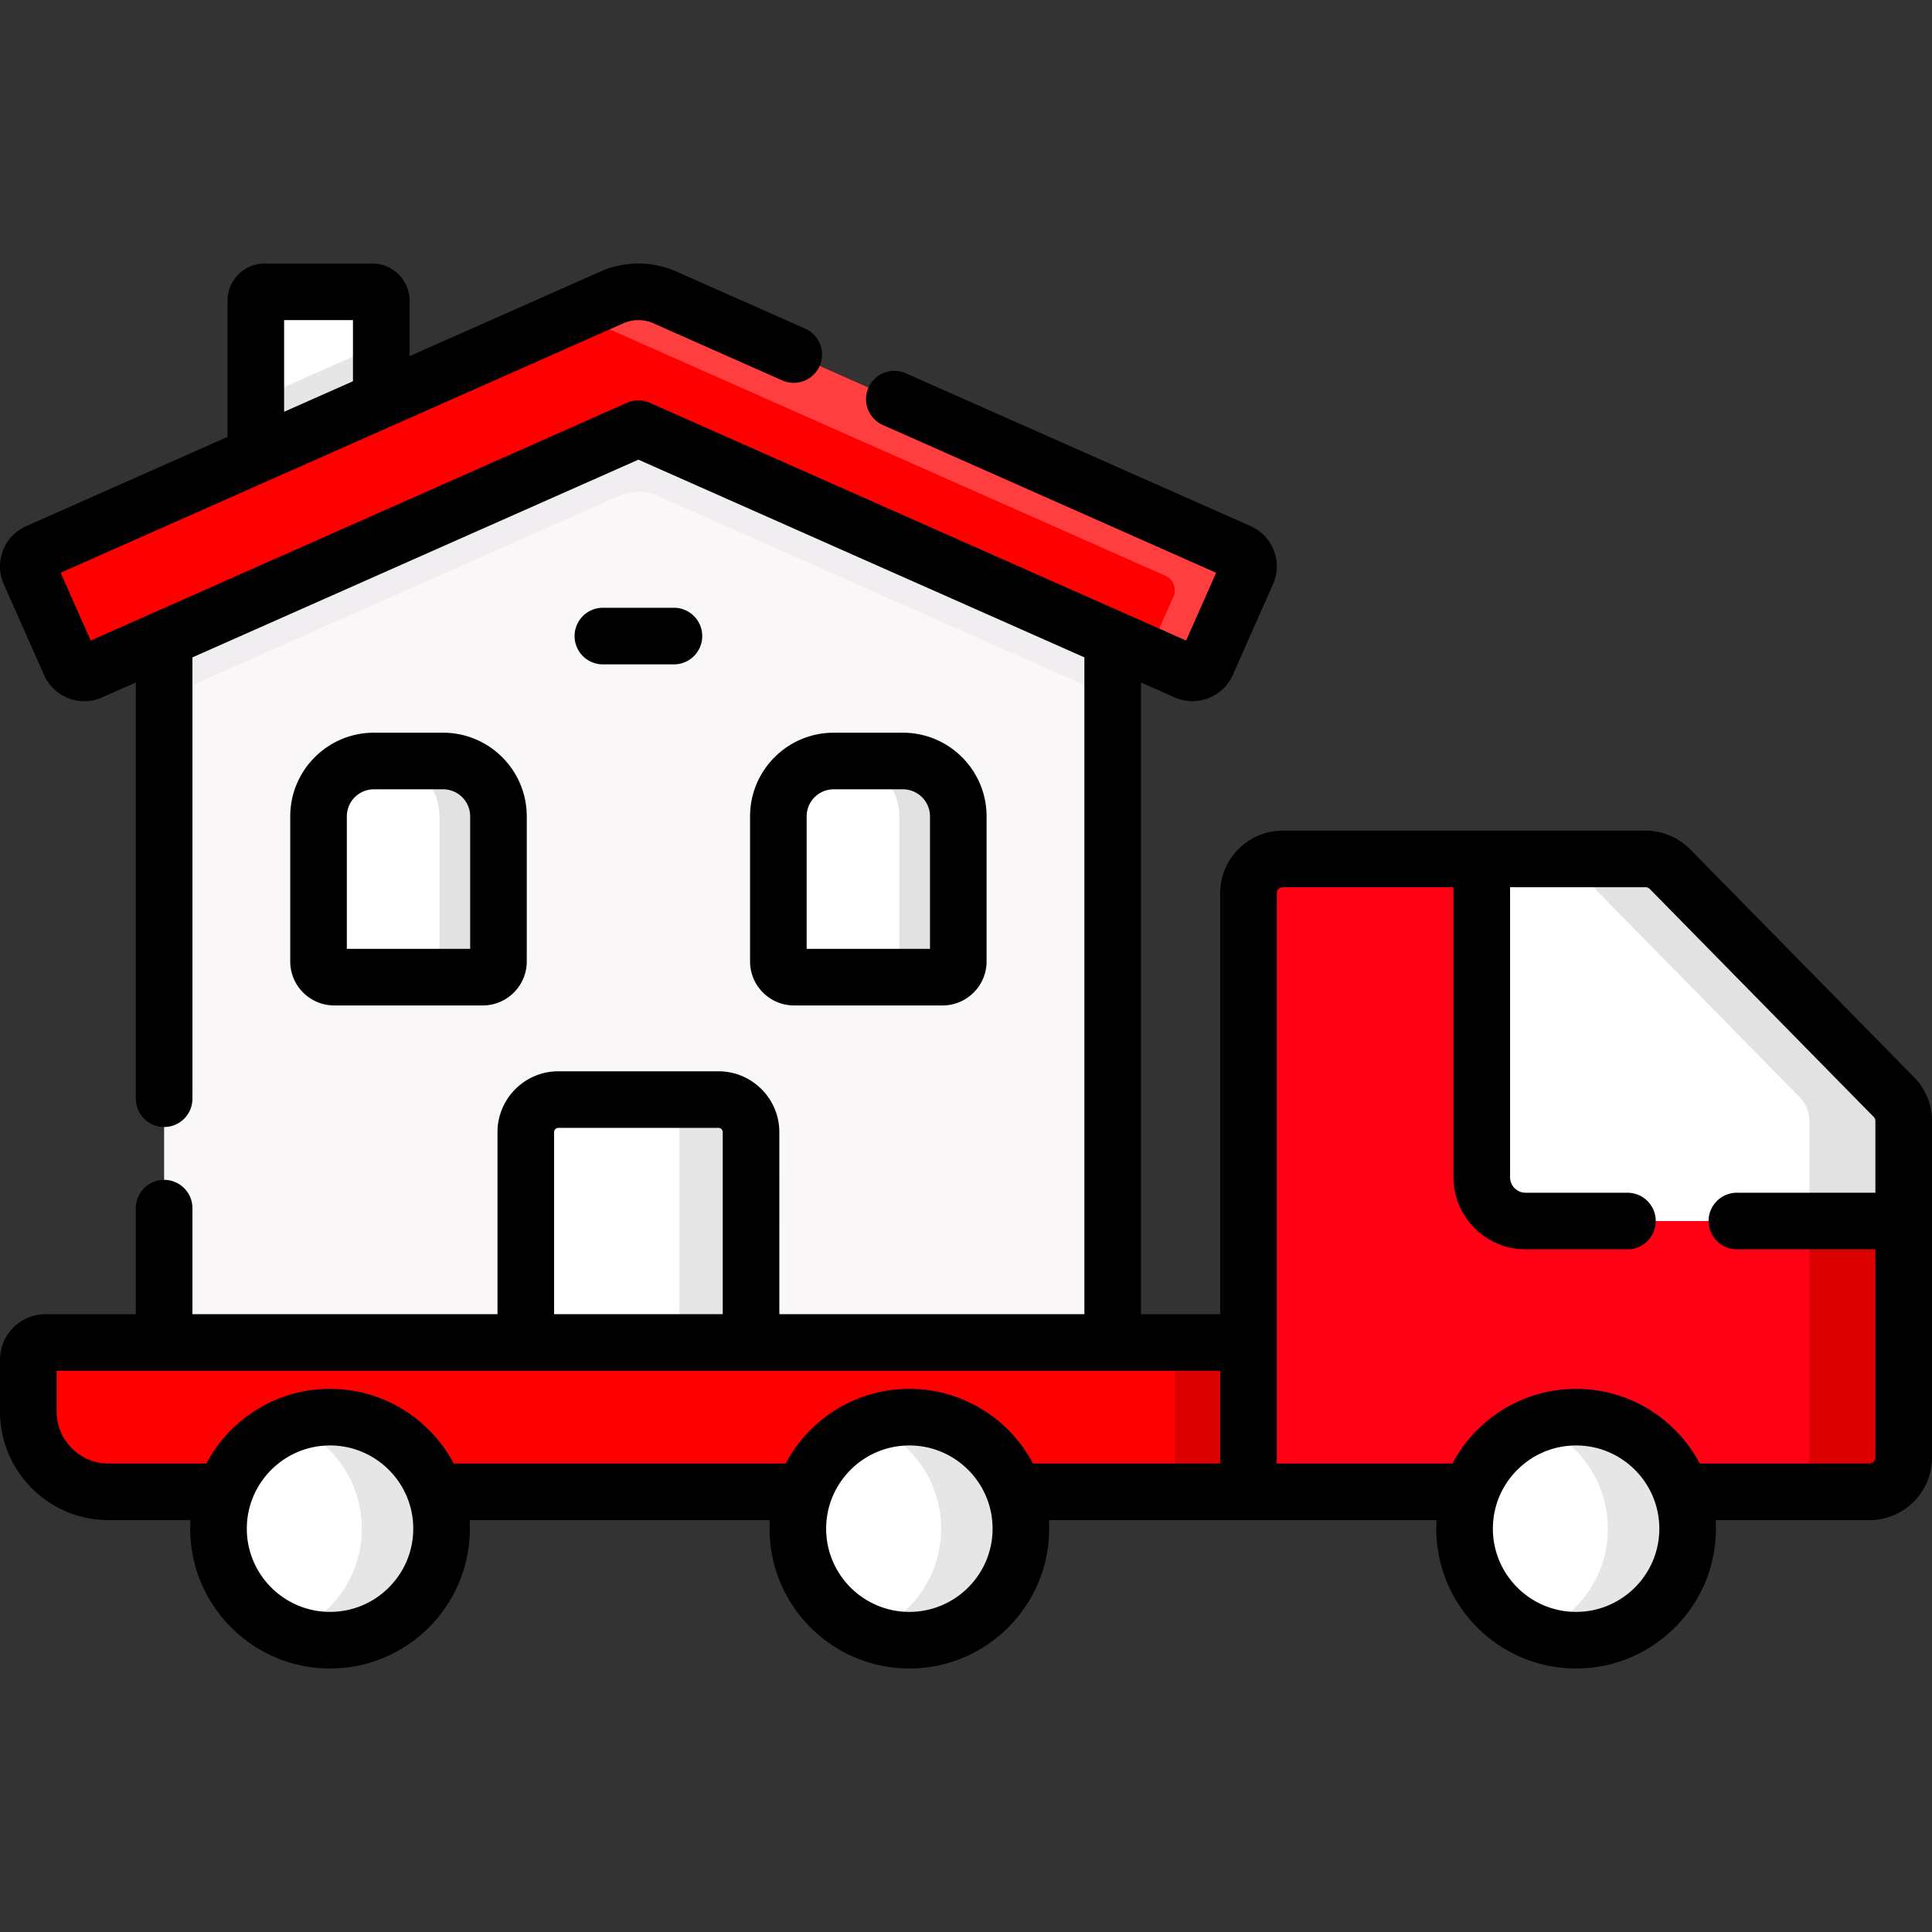
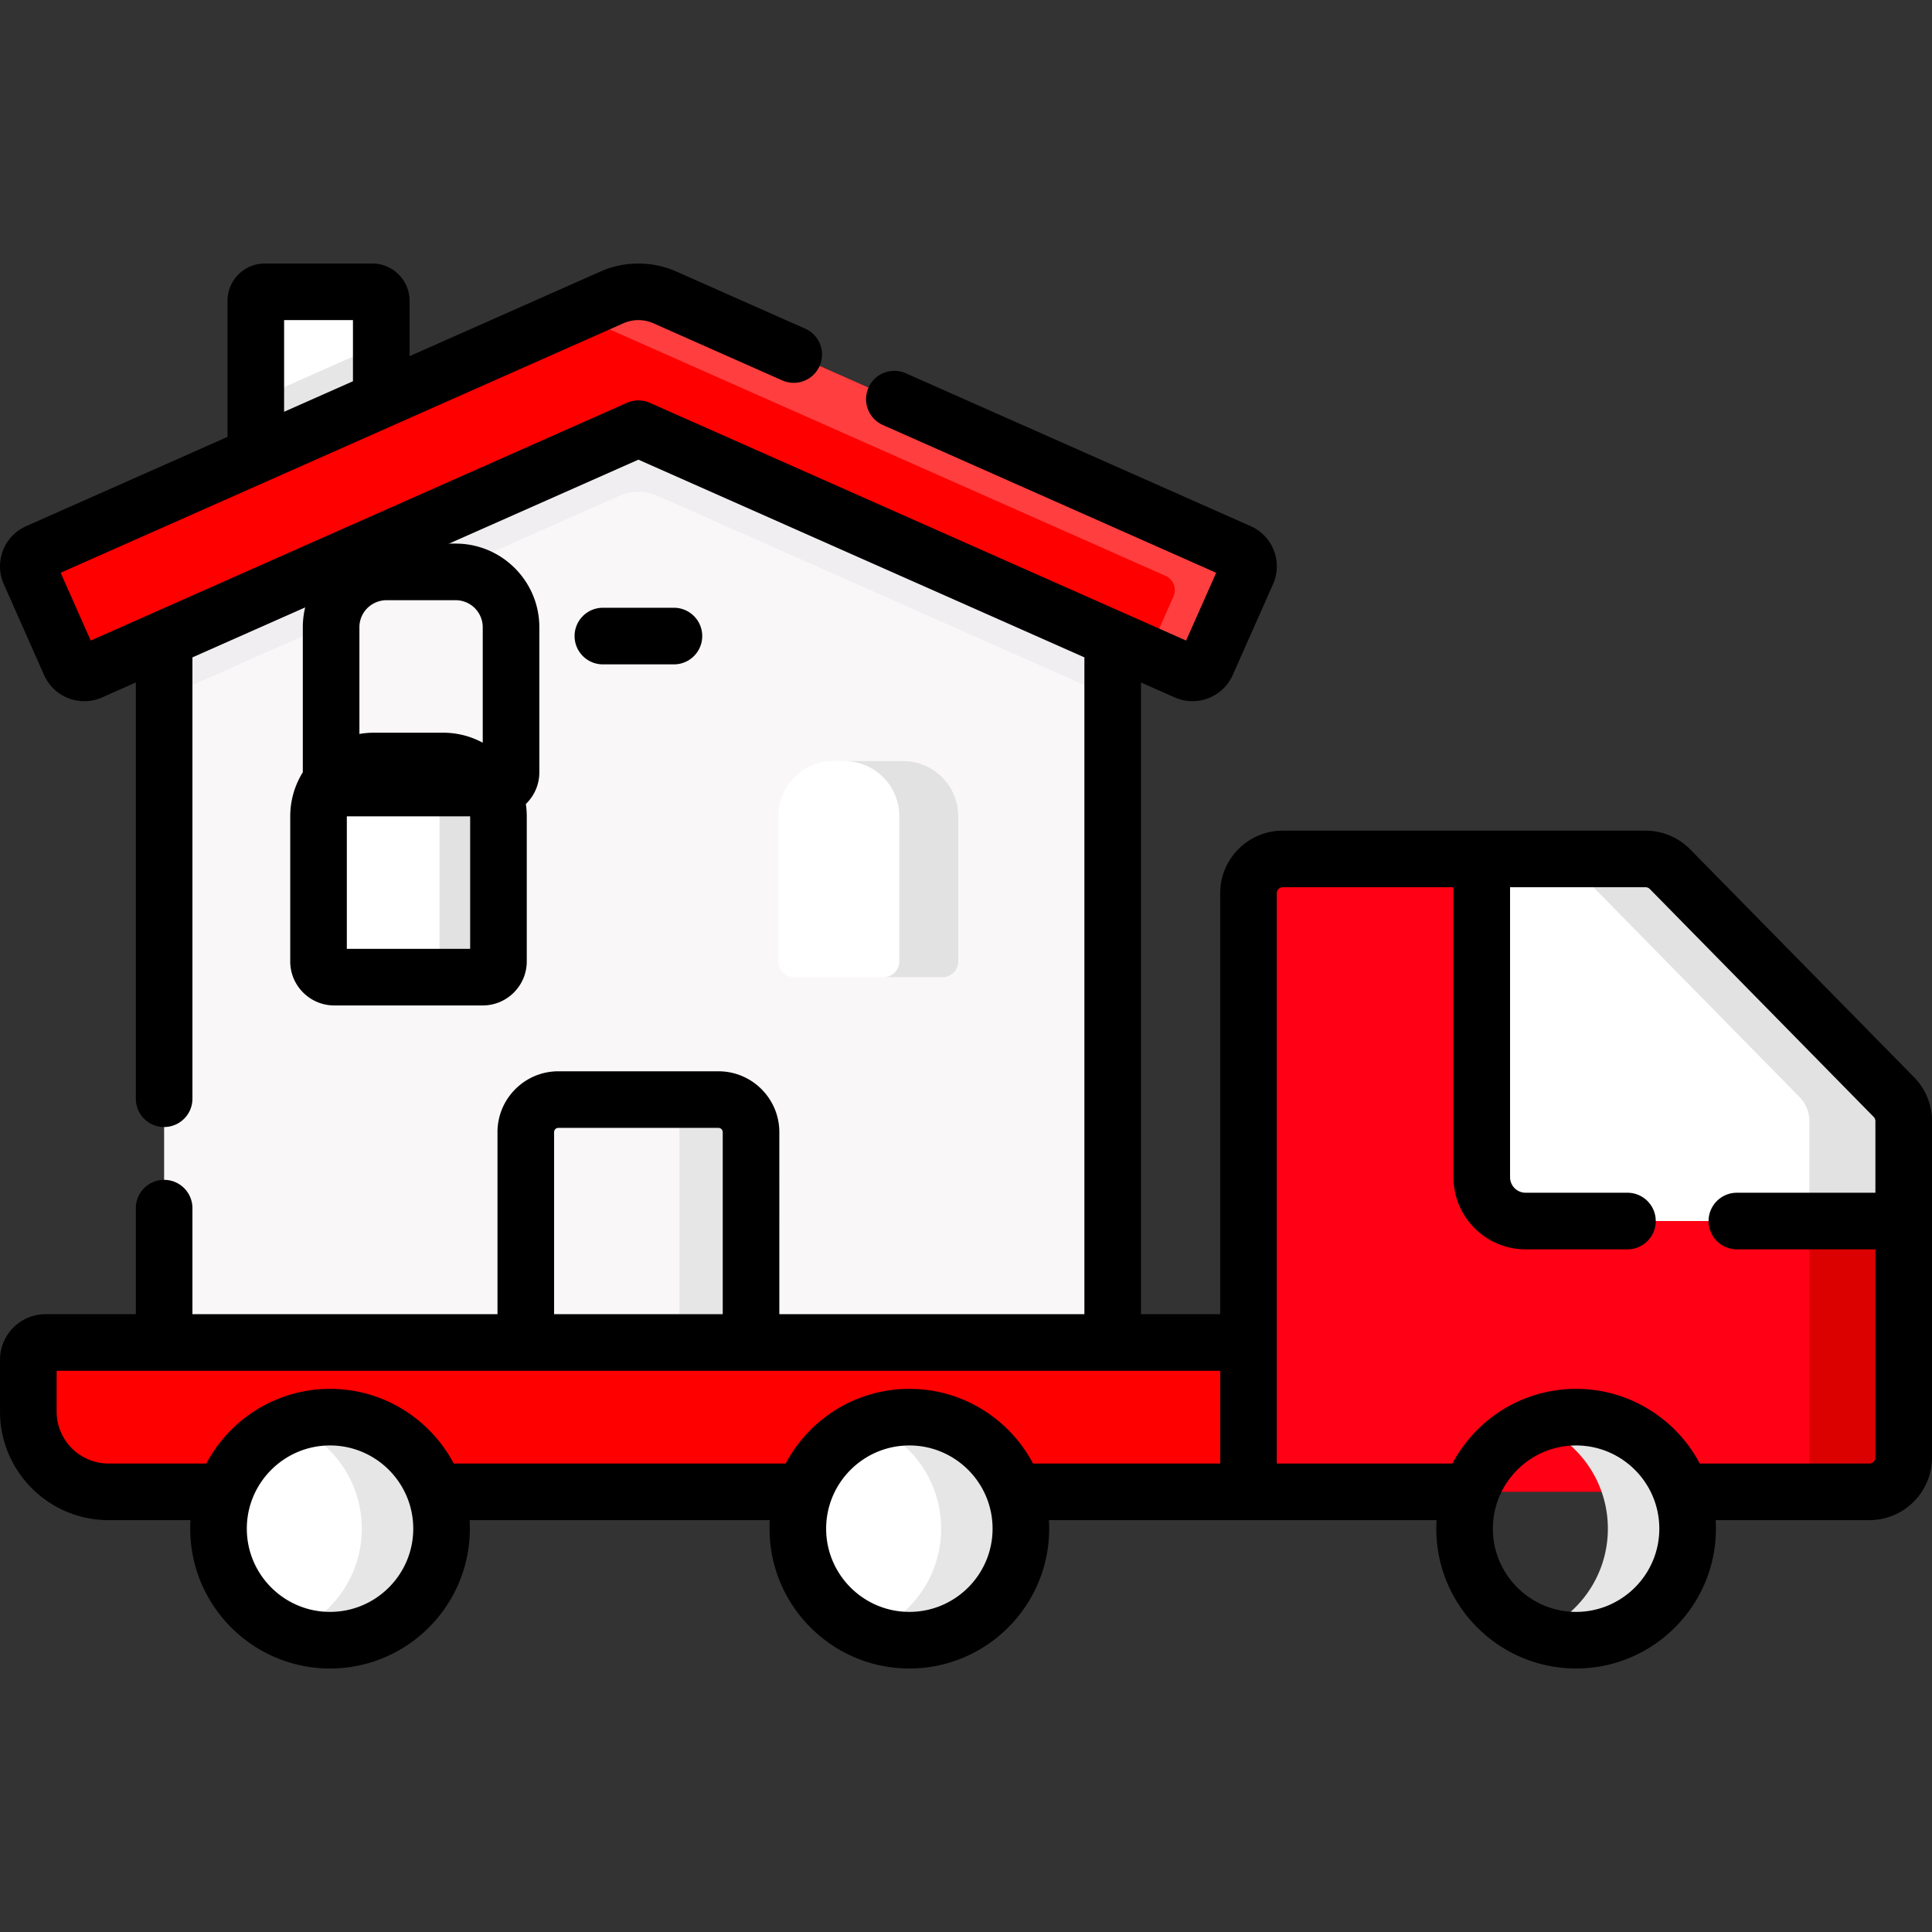
<svg xmlns="http://www.w3.org/2000/svg" version="1.1" width="512" height="512" x="0" y="0" viewBox="0 0 512.005 512.005" style="enable-background:new 0 0 512 512" xml:space="preserve" class="">
  <rect x="0" y="0" width="512.005" height="512.005" fill="#333333" stroke="none" />
  <g>
    <path fill="#ffffff" d="M101.04 127.83H67.793V79.704a2.37 2.37 0 0 1 2.369-2.369h28.509a2.37 2.37 0 0 1 2.369 2.369z" data-original="#4f6c77" class="" opacity="1" />
    <path fill="#e6e6e6" d="m101.04 91.178-33.247 14.74v21.912h33.247z" data-original="#395a61" class="" opacity="1" />
    <path fill="#faf7f8" d="M294.878 355.777H43.495V150.2l125.691-50.309L294.878 150.2z" data-original="#faf7f8" class="" />
    <path fill="#f0eef0" d="M43.495 150.2v34.675l120.587-53.46a12.595 12.595 0 0 1 10.209 0l120.587 53.46V150.2L169.186 99.891z" data-original="#f0eef0" />
    <path fill="#ff0000" d="m314.348 177.966-145.161-64.354-145.16 64.354a4.162 4.162 0 0 1-5.491-2.118l-10.671-24.07a4.162 4.162 0 0 1 2.118-5.491l152.183-67.466a17.329 17.329 0 0 1 14.044 0l152.184 67.466a4.162 4.162 0 0 1 2.118 5.491l-10.671 24.07a4.164 4.164 0 0 1-5.493 2.118z" data-original="#6bb0e6" class="" opacity="1" />
    <path fill="#ff3f3f" d="M328.392 146.288 176.208 78.821a17.329 17.329 0 0 0-14.044 0l-11.048 4.898c1.901.161 3.783.622 5.564 1.411l152.184 67.466a4.162 4.162 0 0 1 2.118 5.491l-6.813 15.367 10.178 4.512a4.162 4.162 0 0 0 5.491-2.118l10.671-24.07a4.16 4.16 0 0 0-2.117-5.49z" data-original="#0c90db" class="" opacity="1" />
-     <path fill="#ffffff" d="M199.032 355.777H139.34V300.04a8.633 8.633 0 0 1 8.633-8.633h42.426a8.633 8.633 0 0 1 8.633 8.633z" data-original="#4f6c77" class="" opacity="1" />
    <path fill="#e6e6e6" d="M190.399 291.407h-18.96a8.633 8.633 0 0 1 8.633 8.633v55.738h18.96V300.04a8.633 8.633 0 0 0-8.633-8.633z" data-original="#395a61" class="" opacity="1" />
    <path fill="#ffffff" d="M127.932 258.958H88.584a4.168 4.168 0 0 1-4.168-4.168v-38.446c0-8.1 6.566-14.667 14.667-14.667h18.35c8.1 0 14.667 6.566 14.667 14.667v38.446a4.169 4.169 0 0 1-4.168 4.168z" data-original="#a2dbff" class="" opacity="1" />
    <path fill="#e2e2e2" d="M117.433 201.677h-15.622c8.1 0 14.667 6.566 14.667 14.667v38.446a4.168 4.168 0 0 1-4.168 4.168h15.622a4.168 4.168 0 0 0 4.168-4.168v-38.446c0-8.101-6.567-14.667-14.667-14.667z" data-original="#64caff" class="" opacity="1" />
    <path fill="#ffffff" d="M249.789 258.958h-39.347a4.168 4.168 0 0 1-4.168-4.168v-38.446c0-8.1 6.566-14.667 14.667-14.667h18.35c8.1 0 14.667 6.566 14.667 14.667v38.446a4.17 4.17 0 0 1-4.169 4.168z" data-original="#a2dbff" class="" opacity="1" />
    <path fill="#e2e2e2" d="M239.29 201.677h-15.622c8.1 0 14.667 6.566 14.667 14.667v38.446a4.168 4.168 0 0 1-4.168 4.168h15.622a4.168 4.168 0 0 0 4.168-4.168v-38.446c0-8.101-6.567-14.667-14.667-14.667z" data-original="#64caff" class="" opacity="1" />
    <path fill="#ff0000" d="M330.868 395.353H28.776c-11.748 0-21.271-9.523-21.271-21.271v-13.726a4.579 4.579 0 0 1 4.579-4.579h318.783v39.576z" data-original="#ffba7c" class="" opacity="1" />
-     <path fill="#dc0101" d="M311.398 355.777h19.47v39.575h-19.47z" data-original="#ffab56" class="" opacity="1" />
    <path fill="#ff0014" d="M392.686 227.63h-52.728a9.09 9.09 0 0 0-9.091 9.091v158.631h164.547a9.09 9.09 0 0 0 9.091-9.091v-62.67l-66.364-26.422z" data-original="#ff9aa2" class="" opacity="1" />
    <path fill="#dc0101" d="M479.505 386.262a9.09 9.09 0 0 1-9.091 9.091h25a9.09 9.09 0 0 0 9.091-9.091v-62.67l-25-9.953z" data-original="#ff8188" class="" opacity="1" />
    <circle cx="87.464" cy="405.118" r="29.553" fill="#ffffff" data-original="#4f6c77" class="" opacity="1" />
    <path fill="#e6e6e6" d="M87.464 375.565c-3.725 0-7.286.696-10.568 1.954 11.1 4.253 18.985 15.003 18.985 27.599 0 12.597-7.884 23.346-18.985 27.599a29.466 29.466 0 0 0 10.568 1.954c16.322 0 29.553-13.231 29.553-29.553s-13.231-29.553-29.553-29.553z" data-original="#395a61" class="" opacity="1" />
    <circle cx="240.992" cy="405.118" r="29.553" fill="#ffffff" data-original="#4f6c77" class="" opacity="1" />
    <path fill="#e6e6e6" d="M240.992 375.565c-3.725 0-7.286.696-10.568 1.954 11.1 4.253 18.985 15.003 18.985 27.599 0 12.597-7.884 23.346-18.985 27.599a29.466 29.466 0 0 0 10.568 1.954c16.322 0 29.553-13.231 29.553-29.553s-13.231-29.553-29.553-29.553z" data-original="#395a61" class="" opacity="1" />
-     <circle cx="417.687" cy="405.118" r="29.553" fill="#ffffff" data-original="#4f6c77" class="" opacity="1" />
    <path fill="#e6e6e6" d="M417.687 375.565c-3.725 0-7.286.696-10.568 1.954 11.1 4.253 18.985 15.003 18.985 27.599 0 12.597-7.884 23.346-18.985 27.599a29.466 29.466 0 0 0 10.568 1.954c16.322 0 29.553-13.231 29.553-29.553s-13.232-29.553-29.553-29.553z" data-original="#395a61" class="" opacity="1" />
    <path fill="#ffffff" d="M392.686 227.63v84.341c0 6.418 5.202 11.62 11.62 11.62h100.199v-26.486a9.092 9.092 0 0 0-2.606-6.371l-59.32-60.384a9.09 9.09 0 0 0-6.485-2.72z" data-original="#a2dbff" class="" opacity="1" />
    <path fill="#e2e2e2" d="m501.9 290.735-59.32-60.384a9.09 9.09 0 0 0-6.485-2.72h-24.999c2.439 0 4.775.98 6.484 2.72l59.32 60.384a9.092 9.092 0 0 1 2.606 6.371v26.486h25v-26.486a9.092 9.092 0 0 0-2.606-6.371z" data-original="#64caff" class="" opacity="1" />
-     <path d="M127.932 266.458c6.434 0 11.667-5.234 11.667-11.668v-38.446c0-12.223-9.943-22.167-22.166-22.167h-18.35c-12.223 0-22.167 9.944-22.167 22.167v38.446c0 6.434 5.234 11.668 11.668 11.668zm-36.016-50.114a7.175 7.175 0 0 1 7.167-7.167h18.35c3.951 0 7.166 3.215 7.166 7.167v35.114H91.916zM210.441 266.458h39.348c6.434 0 11.668-5.234 11.668-11.668v-38.446c0-12.223-9.944-22.167-22.167-22.167h-18.35c-12.223 0-22.166 9.944-22.166 22.167v38.446c0 6.434 5.233 11.668 11.667 11.668zm3.333-50.114c0-3.952 3.215-7.167 7.166-7.167h18.35a7.175 7.175 0 0 1 7.167 7.167v35.114h-32.683zM178.6 176.066c4.143 0 7.5-3.357 7.5-7.5s-3.357-7.5-7.5-7.5h-18.827c-4.143 0-7.5 3.357-7.5 7.5s3.357 7.5 7.5 7.5z" fill="#000000" data-original="#000000" class="" />
+     <path d="M127.932 266.458c6.434 0 11.667-5.234 11.667-11.668v-38.446c0-12.223-9.943-22.167-22.166-22.167h-18.35c-12.223 0-22.167 9.944-22.167 22.167v38.446c0 6.434 5.234 11.668 11.668 11.668zm-36.016-50.114a7.175 7.175 0 0 1 7.167-7.167h18.35c3.951 0 7.166 3.215 7.166 7.167v35.114H91.916zh39.348c6.434 0 11.668-5.234 11.668-11.668v-38.446c0-12.223-9.944-22.167-22.167-22.167h-18.35c-12.223 0-22.166 9.944-22.166 22.167v38.446c0 6.434 5.233 11.668 11.667 11.668zm3.333-50.114c0-3.952 3.215-7.167 7.166-7.167h18.35a7.175 7.175 0 0 1 7.167 7.167v35.114h-32.683zM178.6 176.066c4.143 0 7.5-3.357 7.5-7.5s-3.357-7.5-7.5-7.5h-18.827c-4.143 0-7.5 3.357-7.5 7.5s3.357 7.5 7.5 7.5z" fill="#000000" data-original="#000000" class="" />
    <path d="m507.25 285.479-59.32-60.385a16.695 16.695 0 0 0-11.835-4.964h-96.137c-9.148 0-16.591 7.442-16.591 16.591v111.556h-20.989V180.864l8.93 3.959c5.876 2.604 12.779-.056 15.387-5.934l10.67-24.069a11.579 11.579 0 0 0 .221-8.923 11.59 11.59 0 0 0-6.153-6.466l-91.379-40.51a7.496 7.496 0 0 0-9.896 3.816 7.5 7.5 0 0 0 3.816 9.896L322.3 151.79l-7.965 17.967-142.109-63.001a7.51 7.51 0 0 0-6.08 0l-142.107 63-7.965-17.965 149.131-66.113a9.837 9.837 0 0 1 7.965 0l34.142 15.136a7.5 7.5 0 0 0 6.079-13.713l-34.142-15.136a24.875 24.875 0 0 0-20.124 0L108.54 94.391V79.703c0-5.441-4.427-9.869-9.868-9.869h-28.51c-5.441 0-9.868 4.428-9.868 9.869v36.076L6.943 139.431c-2.849 1.263-5.034 3.559-6.155 6.465s-1.043 6.076.22 8.923L11.68 178.89a11.587 11.587 0 0 0 6.465 6.152 11.586 11.586 0 0 0 8.922-.22l8.93-3.959v110.311c0 4.143 3.357 7.5 7.5 7.5s7.5-3.357 7.5-7.5v-116.96l118.19-52.397 118.192 52.397v174.063h-80.846V300.04c0-8.896-7.237-16.133-16.133-16.133h-42.426c-8.896 0-16.134 7.237-16.134 16.133v48.237H50.996v-28.102c0-4.143-3.357-7.5-7.5-7.5s-7.5 3.357-7.5 7.5v28.102H12.084c-6.66 0-12.079 5.419-12.079 12.079v13.727c0 15.864 12.907 28.771 28.771 28.771h21.703c-.045.75-.069 1.505-.069 2.266 0 20.431 16.622 37.053 37.054 37.053 20.431 0 37.053-16.622 37.053-37.053a37 37 0 0 0-.069-2.266h79.56c-.045.75-.069 1.505-.069 2.266 0 20.431 16.622 37.053 37.054 37.053 20.431 0 37.053-16.622 37.053-37.053a37 37 0 0 0-.069-2.266h102.726c-.045.75-.069 1.505-.069 2.266 0 20.431 16.622 37.053 37.054 37.053 20.431 0 37.053-16.622 37.053-37.053a37 37 0 0 0-.069-2.266h40.744c9.148 0 16.591-7.442 16.591-16.591v-89.156a16.507 16.507 0 0 0-4.757-11.628zM75.293 84.834h18.246v16.206l-18.246 8.089zm71.547 215.205c0-.625.509-1.133 1.134-1.133H190.4c.625 0 1.133.508 1.133 1.133v48.237H146.84zM87.464 427.171c-12.16 0-22.054-9.893-22.054-22.053s9.894-22.054 22.054-22.054 22.053 9.894 22.053 22.054-9.893 22.053-22.053 22.053zm153.529 0c-12.16 0-22.054-9.893-22.054-22.053s9.894-22.054 22.054-22.054 22.053 9.894 22.053 22.054-9.893 22.053-22.053 22.053zm0-59.106c-14.201 0-26.562 8.03-32.78 19.788h-87.97c-6.218-11.758-18.579-19.788-32.779-19.788-14.201 0-26.562 8.03-32.78 19.788H28.777c-7.594 0-13.771-6.178-13.771-13.771v-10.806h28.413l.077.001h251.383l.077-.001h28.412v24.576h-49.596c-6.219-11.757-18.579-19.787-32.779-19.787zm176.694 59.106c-12.16 0-22.054-9.893-22.054-22.053s9.894-22.054 22.054-22.054 22.053 9.894 22.053 22.054-9.893 22.053-22.053 22.053zm77.727-39.318h-44.949c-6.218-11.758-18.579-19.788-32.779-19.788-14.201 0-26.562 8.03-32.78 19.788h-46.54V236.721c0-.877.714-1.591 1.591-1.591h45.229v76.842c0 10.543 8.577 19.12 19.119 19.12h26.99c4.143 0 7.5-3.357 7.5-7.5s-3.357-7.5-7.5-7.5h-26.99a4.125 4.125 0 0 1-4.119-4.12V235.13h35.908c.43 0 .833.17 1.135.477l59.319 60.384c.294.299.456.695.456 1.115v18.986h-36.709c-4.143 0-7.5 3.357-7.5 7.5s3.357 7.5 7.5 7.5h36.709v55.17a1.592 1.592 0 0 1-1.59 1.591z" fill="#000000" data-original="#000000" class="" />
  </g>
</svg>